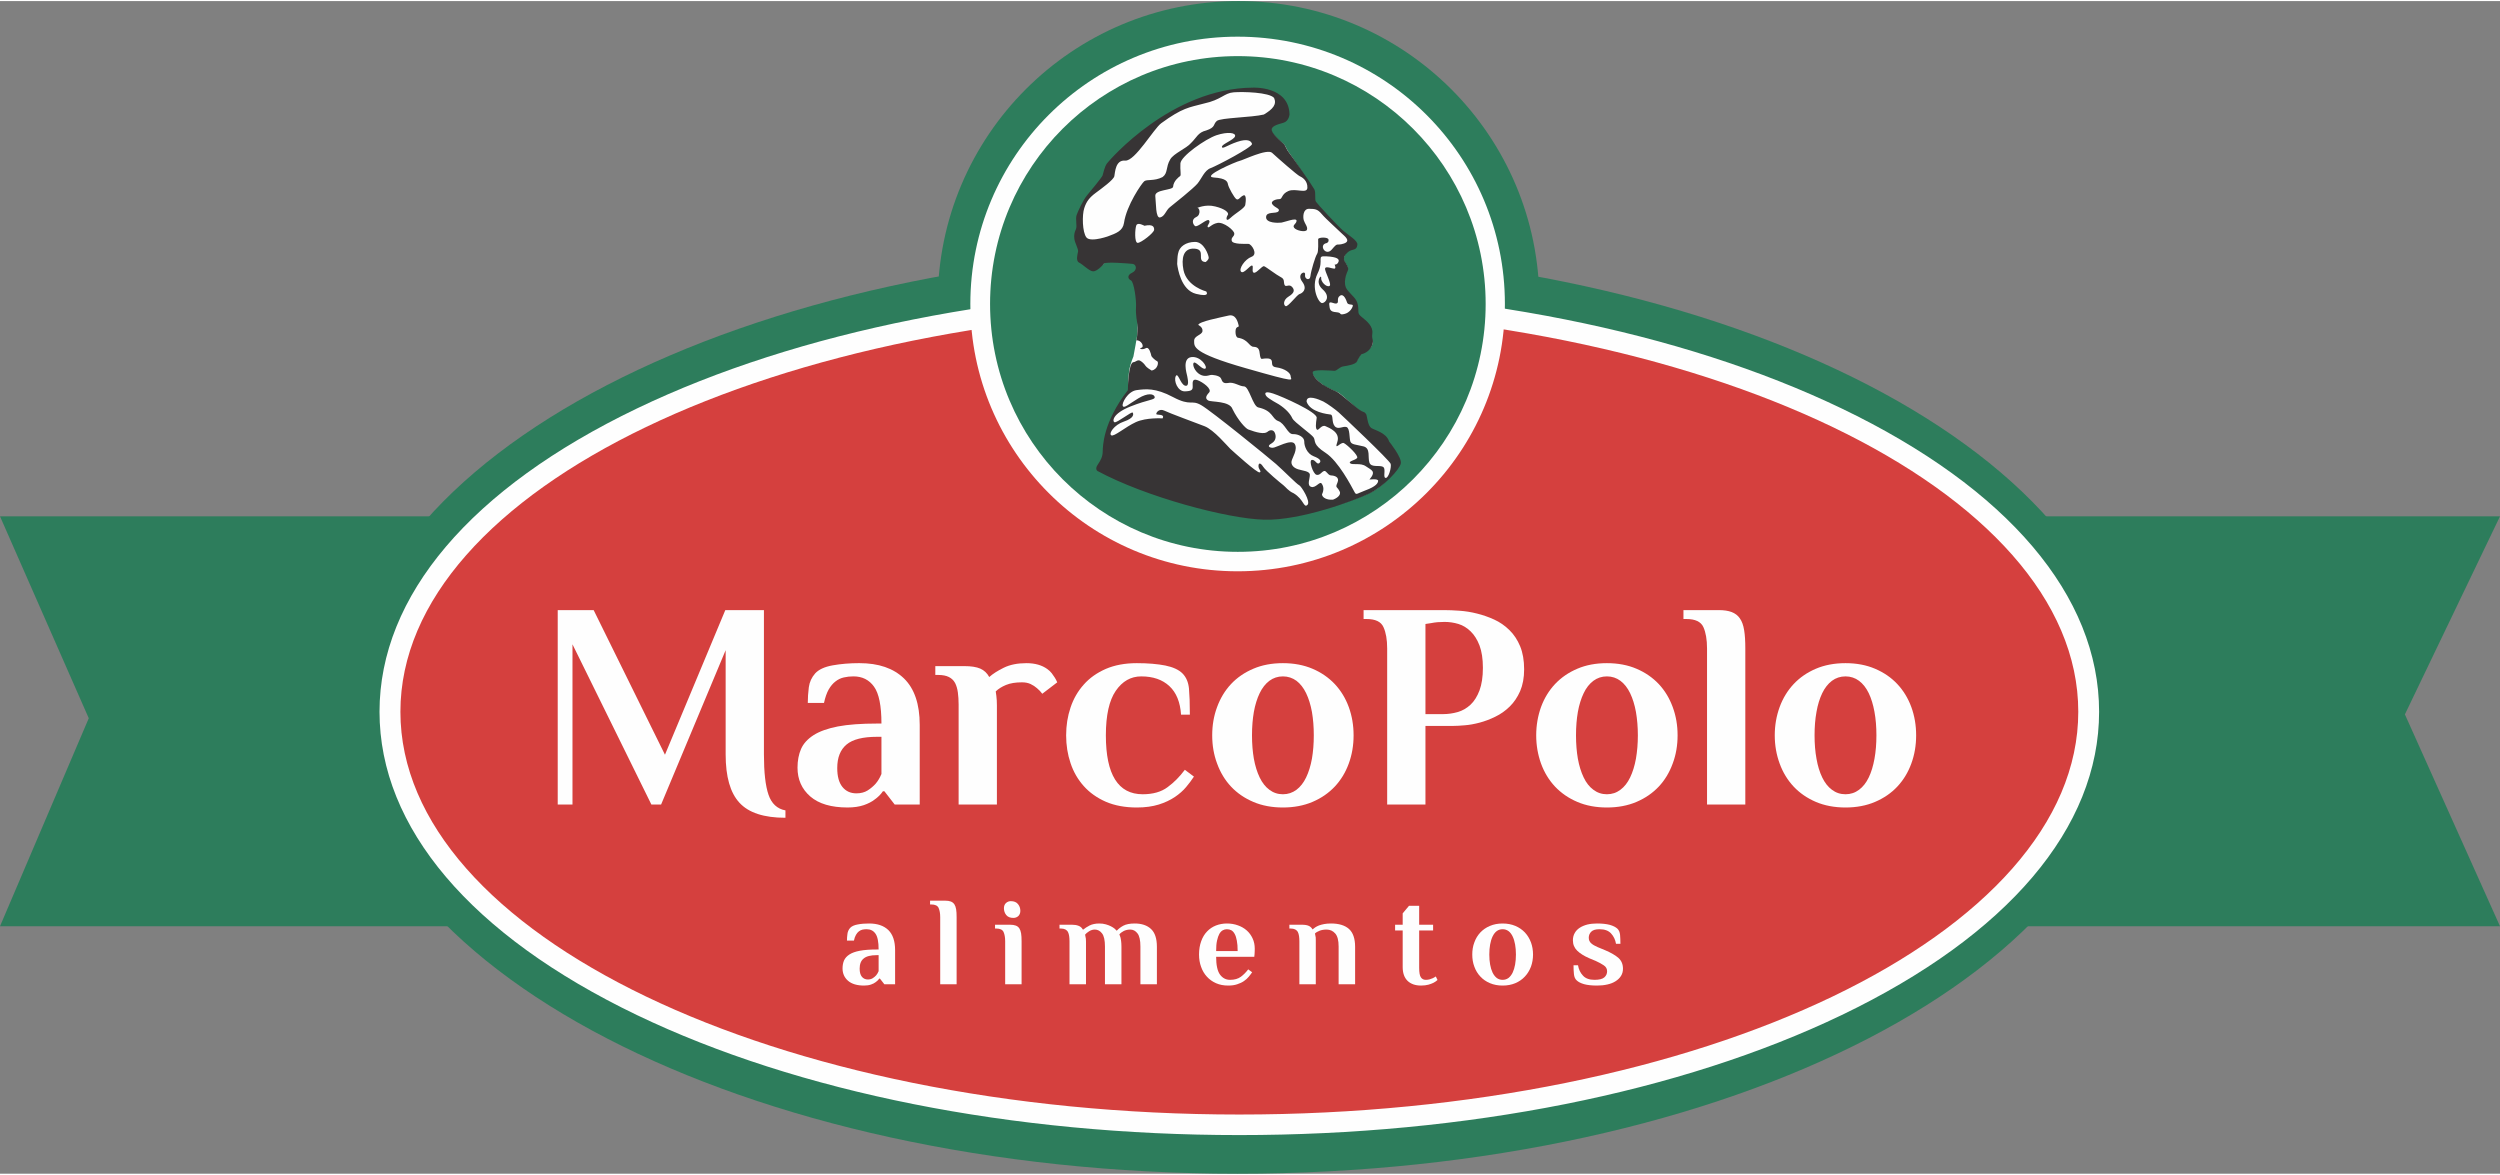
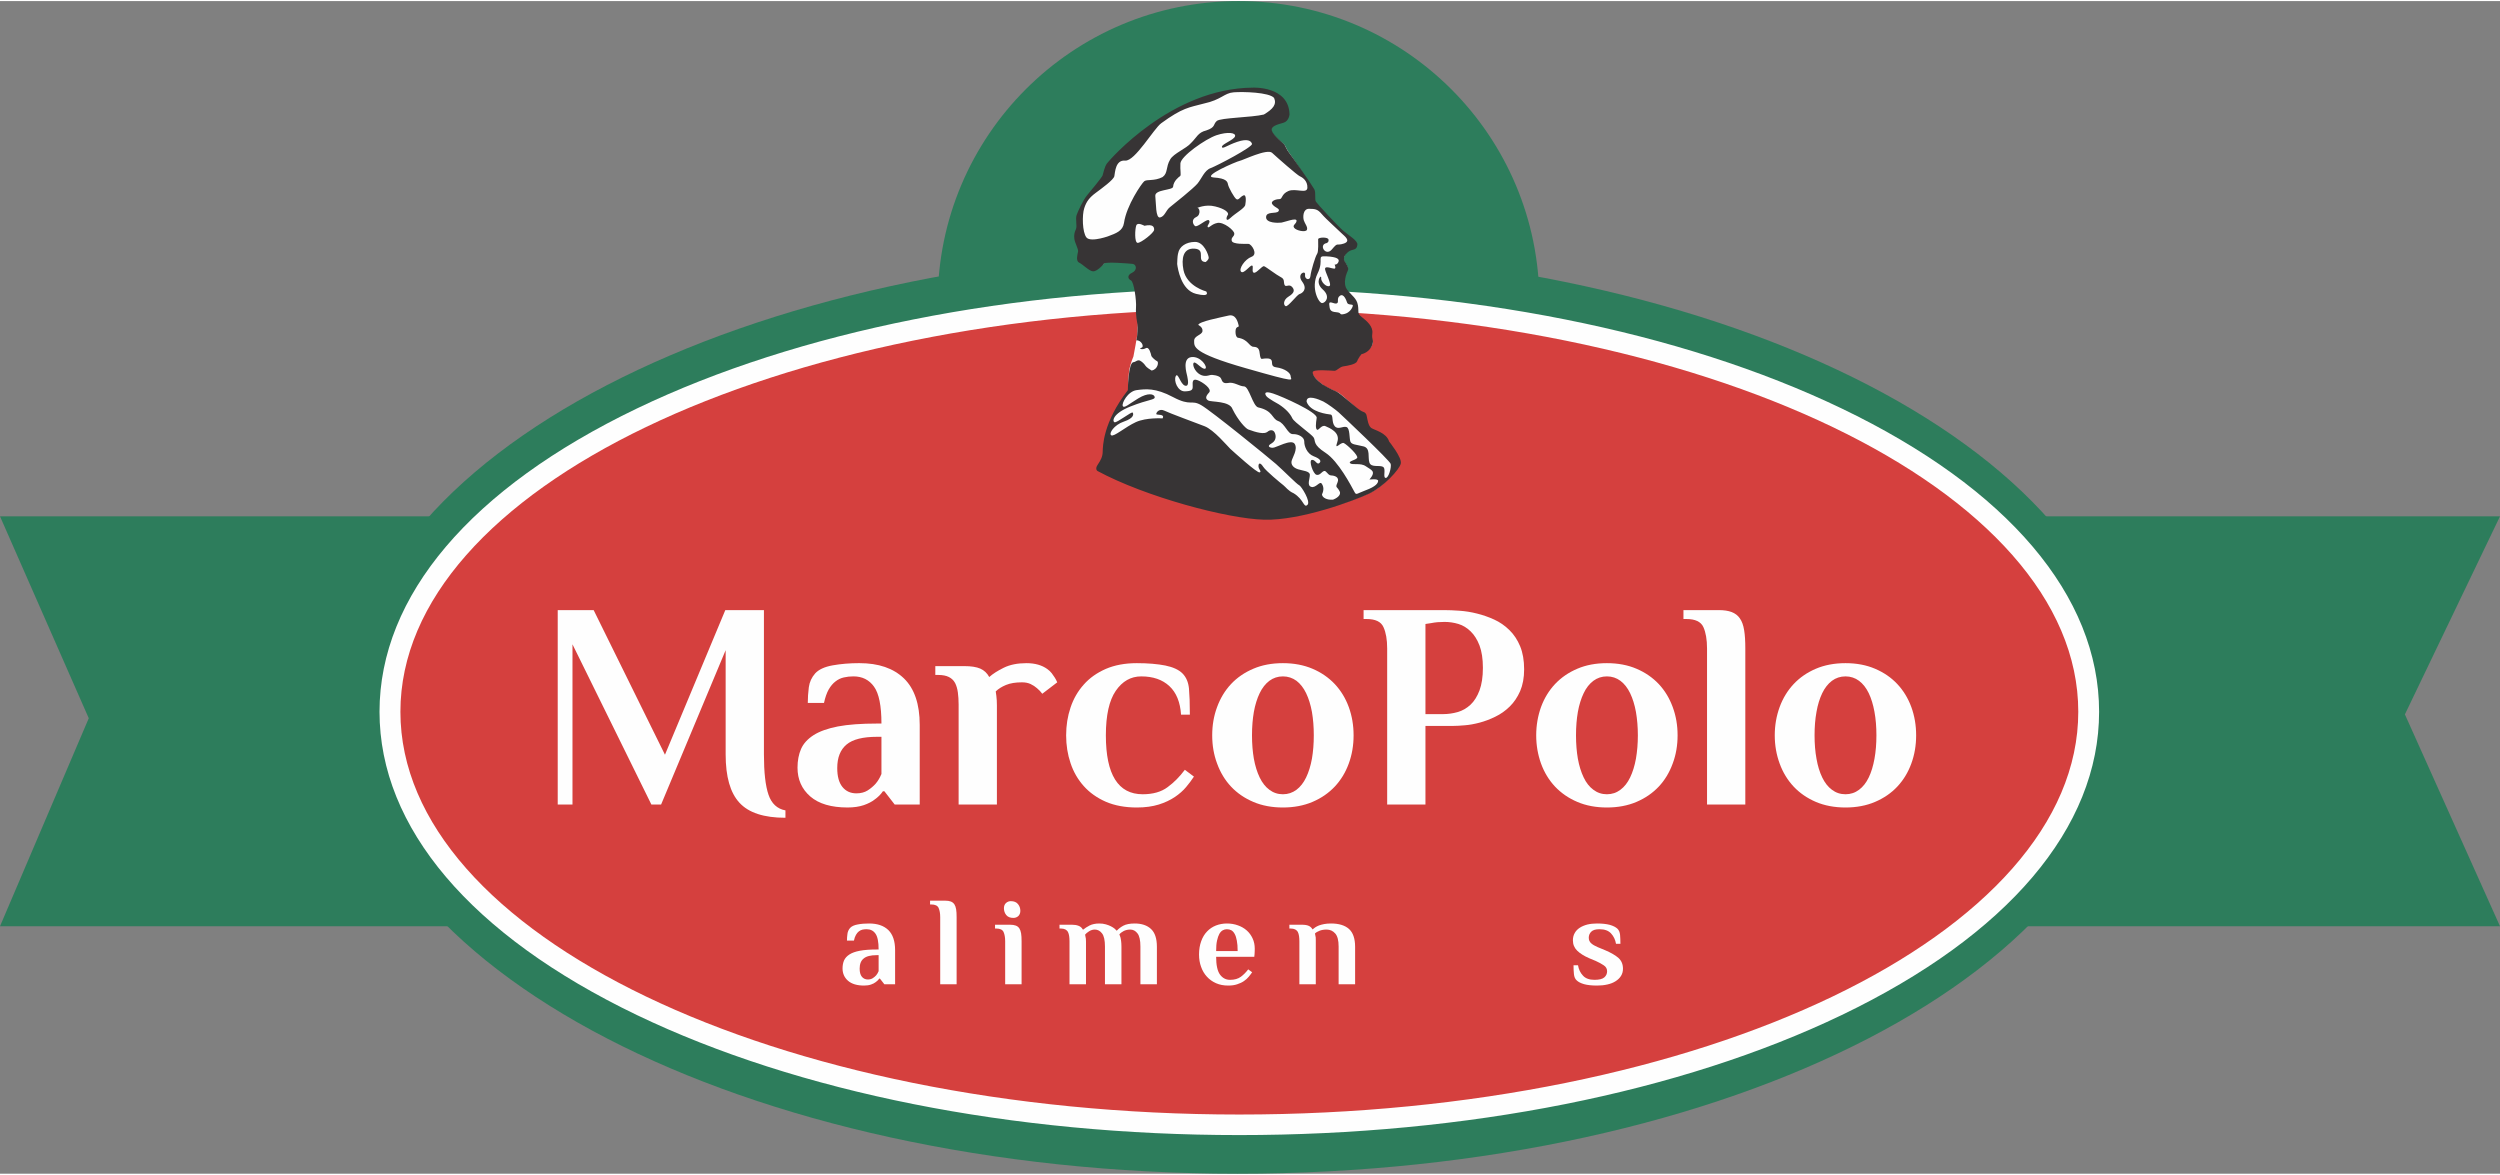
<svg xmlns="http://www.w3.org/2000/svg" xml:space="preserve" width="349px" height="164px" version="1.0" style="shape-rendering:geometricPrecision; text-rendering:geometricPrecision; image-rendering:optimizeQuality; fill-rule:evenodd; clip-rule:evenodd" viewBox="0 0 362.5 170.03">
  <rect x="0" y="0" width="362.5" height="170.03" fill="#808080" stroke="none" />
  <defs>
    <style type="text/css">
   
    .fil0 {fill:#2D7D5C}
    .fil6 {fill:#373435}
    .fil5 {fill:#FEFEFE}
    .fil2 {fill:#2D7D5C;fill-rule:nonzero}
    .fil1 {fill:#2D7D5C;fill-rule:nonzero}
    .fil3 {fill:#D5403E;fill-rule:nonzero}
    .fil4 {fill:#FEFEFE;fill-rule:nonzero}
   
  </style>
  </defs>
  <g id="Capa_x0020_1">
    <path class="fil0" d="M135.97 43.63c0,24.08 19.53,43.62 43.62,43.62 24.09,0 43.62,-19.54 43.62,-43.62 0,-24.1 -19.53,-43.63 -43.62,-43.63 -24.09,0 -43.62,19.53 -43.62,43.63z" />
    <path class="fil1" d="M308.8 103.05c0,36.99 -57.91,66.98 -129.34,66.98 -71.43,0 -129.34,-29.99 -129.34,-66.98 0,-36.99 57.91,-66.98 129.34,-66.98 71.43,0 129.34,29.99 129.34,66.98z" />
    <polygon class="fil2" points="362.5,134.15 0,134.15 12.87,103.99 0,74.71 362.5,74.71 348.71,103.43 " />
    <path class="fil3" d="M179.7 162.94c-32.72,0 -63.5,-6.13 -86.67,-17.26 -23.53,-11.29 -36.48,-26.43 -36.48,-42.63 0,-16.2 12.95,-31.34 36.48,-42.63 23.17,-11.13 53.95,-17.26 86.67,-17.26 32.72,0 63.5,6.13 86.68,17.26 23.52,11.29 36.48,26.43 36.48,42.63 0,16.2 -12.96,31.34 -36.48,42.63 -23.18,11.13 -53.96,17.26 -86.68,17.26z" />
    <path class="fil4" d="M179.7 41.67c-32.94,0 -63.96,6.18 -87.34,17.4 -24.07,11.56 -37.33,27.18 -37.33,43.98 0,16.8 13.26,32.42 37.33,43.98 23.38,11.22 54.4,17.4 87.34,17.4 32.94,0 63.96,-6.18 87.34,-17.4 24.07,-11.56 37.33,-27.18 37.33,-43.98 0,-16.8 -13.26,-32.42 -37.33,-43.98 -23.38,-11.22 -54.4,-17.4 -87.34,-17.4zm0 2.98c67.18,0 121.65,26.15 121.65,58.4 0,32.25 -54.47,58.4 -121.65,58.4 -67.18,0 -121.64,-26.15 -121.64,-58.4 0,-32.25 54.46,-58.4 121.64,-58.4z" />
    <path class="fil4" d="M110.77 109.24c0,2.59 0.22,4.54 0.66,5.83 0.44,1.29 1.26,2.06 2.46,2.28l0 1.07c-3.11,0 -5.33,-0.72 -6.67,-2.18 -1.34,-1.45 -2,-3.78 -2,-7l0 -15.12 -9.36 22.38 -1.41 0 -11.44 -23.23 0 23.23 -2.14 0 0 -28.19 5.21 0 10.34 20.97 8.75 -20.97 5.6 0 0 20.93z" />
    <path class="fil4" d="M127.81 106.68l-0.64 0c-2.05,0 -3.53,0.37 -4.42,1.12 -0.9,0.75 -1.35,1.89 -1.35,3.41 0,1.21 0.25,2.12 0.75,2.74 0.5,0.62 1.18,0.93 2.03,0.93 0.65,0 1.2,-0.15 1.64,-0.43 0.45,-0.29 0.82,-0.61 1.13,-0.95 0.35,-0.4 0.63,-0.88 0.86,-1.43l0 -5.39zm-3.2 -10.68c2.79,0 4.94,0.74 6.47,2.22 1.52,1.48 2.28,3.73 2.28,6.75l0 11.53 -3.63 0 -1.49 -1.92 -0.22 0c-0.31,0.46 -0.71,0.85 -1.19,1.19 -0.4,0.32 -0.93,0.59 -1.58,0.82 -0.66,0.22 -1.44,0.34 -2.35,0.34 -2.37,0 -4.17,-0.53 -5.41,-1.6 -1.23,-1.07 -1.85,-2.46 -1.85,-4.17 0,-1.02 0.17,-1.93 0.51,-2.71 0.34,-0.78 0.95,-1.45 1.82,-2.01 0.86,-0.55 2.04,-0.97 3.52,-1.26 1.48,-0.28 3.37,-0.42 5.68,-0.42l0.64 0c0,-2.57 -0.36,-4.35 -1.07,-5.34 -0.71,-1 -1.71,-1.5 -2.99,-1.5 -0.48,0 -0.95,0.05 -1.38,0.15 -0.45,0.1 -0.85,0.29 -1.22,0.58 -0.37,0.28 -0.7,0.67 -0.99,1.17 -0.28,0.5 -0.51,1.15 -0.68,1.95l-2.35 0c0,-0.74 0.05,-1.5 0.15,-2.27 0.1,-0.76 0.41,-1.43 0.92,-2.01 0.51,-0.56 1.36,-0.96 2.54,-1.17 1.18,-0.21 2.47,-0.32 3.87,-0.32z" />
    <path class="fil4" d="M148.82 96c1.25,0 2.26,0.29 3.03,0.85 0.26,0.18 0.47,0.38 0.65,0.61 0.17,0.22 0.31,0.43 0.44,0.63 0.13,0.21 0.25,0.43 0.36,0.69l-2.17 1.66c-0.2,-0.28 -0.46,-0.55 -0.77,-0.81 -0.26,-0.23 -0.56,-0.43 -0.92,-0.6 -0.36,-0.17 -0.78,-0.25 -1.26,-0.25 -0.91,0 -1.68,0.12 -2.31,0.38 -0.62,0.26 -1.12,0.57 -1.49,0.94 0.03,0.2 0.06,0.41 0.09,0.64 0.02,0.2 0.04,0.42 0.06,0.66 0.01,0.25 0.02,0.49 0.02,0.75l0 14.35 -5.55 0 0 -14.52c0,-0.63 -0.04,-1.2 -0.11,-1.73 -0.07,-0.52 -0.2,-0.98 -0.4,-1.37 -0.21,-0.38 -0.5,-0.67 -0.9,-0.87 -0.4,-0.2 -0.91,-0.3 -1.54,-0.3l-0.43 0 0 -1.28 4.23 0c0.97,0 1.73,0.12 2.29,0.36 0.55,0.24 0.99,0.65 1.3,1.22 0.51,-0.46 1.22,-0.91 2.11,-1.35 0.9,-0.44 1.99,-0.66 3.27,-0.66z" />
    <path class="fil4" d="M165.48 97.92c-1.51,0 -2.74,0.7 -3.7,2.1 -0.95,1.39 -1.43,3.54 -1.43,6.45 0,5.69 1.78,8.54 5.34,8.54 1.48,0 2.69,-0.34 3.61,-1.03 0.93,-0.68 1.76,-1.52 2.5,-2.52l1.32 0.99c-0.31,0.48 -0.69,0.98 -1.13,1.51 -0.44,0.53 -0.99,1.01 -1.64,1.45 -0.66,0.44 -1.43,0.81 -2.33,1.09 -0.9,0.28 -1.96,0.43 -3.18,0.43 -1.71,0 -3.21,-0.28 -4.49,-0.83 -1.28,-0.56 -2.35,-1.32 -3.2,-2.27 -0.85,-0.95 -1.5,-2.06 -1.92,-3.33 -0.43,-1.27 -0.64,-2.61 -0.64,-4.03 0,-1.43 0.21,-2.77 0.64,-4.04 0.42,-1.27 1.07,-2.38 1.92,-3.33 0.85,-0.96 1.92,-1.71 3.2,-2.27 1.28,-0.55 2.78,-0.83 4.49,-0.83 1.62,0 3,0.12 4.12,0.34 1.12,0.23 1.96,0.61 2.5,1.15 0.54,0.55 0.85,1.27 0.94,2.19 0.08,0.9 0.13,2.17 0.13,3.79l-1.28 0c-0.12,-1.82 -0.68,-3.2 -1.69,-4.14 -1.01,-0.94 -2.37,-1.41 -4.08,-1.41z" />
    <path class="fil4" d="M190.5 106.47c0,-1.23 -0.09,-2.36 -0.27,-3.4 -0.19,-1.04 -0.47,-1.94 -0.84,-2.71 -0.37,-0.77 -0.84,-1.37 -1.4,-1.8 -0.58,-0.42 -1.23,-0.64 -1.97,-0.64 -0.74,0 -1.39,0.22 -1.96,0.64 -0.57,0.43 -1.04,1.03 -1.41,1.8 -0.37,0.77 -0.65,1.67 -0.84,2.71 -0.18,1.04 -0.27,2.17 -0.27,3.4 0,1.22 0.09,2.35 0.27,3.39 0.19,1.04 0.47,1.94 0.84,2.71 0.37,0.77 0.84,1.37 1.41,1.79 0.57,0.43 1.22,0.65 1.96,0.65 0.74,0 1.39,-0.22 1.97,-0.65 0.56,-0.42 1.03,-1.02 1.4,-1.79 0.37,-0.77 0.65,-1.67 0.84,-2.71 0.18,-1.04 0.27,-2.17 0.27,-3.39zm-14.73 0c0,-1.46 0.23,-2.82 0.71,-4.11 0.47,-1.28 1.14,-2.39 2.02,-3.33 0.88,-0.94 1.96,-1.68 3.23,-2.22 1.26,-0.54 2.69,-0.81 4.29,-0.81 1.59,0 3.02,0.27 4.29,0.81 1.27,0.54 2.34,1.28 3.23,2.22 0.88,0.94 1.56,2.05 2.03,3.33 0.47,1.29 0.7,2.65 0.7,4.11 0,1.45 -0.23,2.81 -0.7,4.09 -0.47,1.29 -1.15,2.4 -2.03,3.34 -0.89,0.94 -1.96,1.68 -3.23,2.22 -1.27,0.54 -2.7,0.81 -4.29,0.81 -1.6,0 -3.03,-0.27 -4.29,-0.81 -1.27,-0.54 -2.35,-1.28 -3.23,-2.22 -0.88,-0.94 -1.55,-2.05 -2.02,-3.34 -0.48,-1.28 -0.71,-2.64 -0.71,-4.09z" />
    <path class="fil4" d="M209.47 90.02c-0.34,0 -0.69,0.02 -1.03,0.04 -0.34,0.03 -0.64,0.08 -0.9,0.13 -0.31,0.06 -0.59,0.1 -0.85,0.13l0 13.07 2.56 0c0.71,0 1.42,-0.1 2.12,-0.3 0.7,-0.2 1.31,-0.56 1.86,-1.07 0.54,-0.51 0.97,-1.2 1.3,-2.07 0.32,-0.87 0.49,-1.96 0.49,-3.27 0,-1.31 -0.17,-2.39 -0.49,-3.24 -0.33,-0.86 -0.76,-1.54 -1.29,-2.05 -0.52,-0.51 -1.11,-0.87 -1.76,-1.07 -0.66,-0.2 -1.33,-0.3 -2.01,-0.3zm0 -1.71c0.62,0 1.35,0.03 2.17,0.09 0.83,0.06 1.67,0.19 2.53,0.41 0.85,0.21 1.68,0.5 2.49,0.87 0.81,0.37 1.55,0.88 2.2,1.52 0.66,0.64 1.17,1.42 1.56,2.35 0.38,0.92 0.58,2.04 0.58,3.35 0,1.22 -0.2,2.27 -0.58,3.16 -0.39,0.88 -0.89,1.63 -1.52,2.24 -0.62,0.61 -1.32,1.1 -2.09,1.47 -0.77,0.38 -1.53,0.66 -2.28,0.86 -0.76,0.2 -1.47,0.33 -2.14,0.38 -0.67,0.06 -1.21,0.09 -1.64,0.09l-4.06 0 0 11.4 -5.55 0 0 -22.63c0,-1.29 -0.18,-2.32 -0.54,-3.1 -0.35,-0.78 -1.17,-1.17 -2.45,-1.17l-0.43 0 0 -1.29 11.75 0z" />
    <path class="fil4" d="M237.49 106.47c0,-1.23 -0.1,-2.36 -0.28,-3.4 -0.19,-1.04 -0.47,-1.94 -0.84,-2.71 -0.37,-0.77 -0.84,-1.37 -1.41,-1.8 -0.57,-0.42 -1.22,-0.64 -1.96,-0.64 -0.74,0 -1.39,0.22 -1.96,0.64 -0.57,0.43 -1.05,1.03 -1.41,1.8 -0.37,0.77 -0.65,1.67 -0.84,2.71 -0.18,1.04 -0.27,2.17 -0.27,3.4 0,1.22 0.09,2.35 0.27,3.39 0.19,1.04 0.47,1.94 0.84,2.71 0.36,0.77 0.84,1.37 1.41,1.79 0.57,0.43 1.22,0.65 1.96,0.65 0.74,0 1.39,-0.22 1.96,-0.65 0.57,-0.42 1.04,-1.02 1.41,-1.79 0.37,-0.77 0.65,-1.67 0.84,-2.71 0.18,-1.04 0.28,-2.17 0.28,-3.39zm-14.74 0c0,-1.46 0.24,-2.82 0.7,-4.11 0.47,-1.28 1.15,-2.39 2.03,-3.33 0.89,-0.94 1.96,-1.68 3.23,-2.22 1.26,-0.54 2.69,-0.81 4.29,-0.81 1.59,0 3.03,0.27 4.29,0.81 1.27,0.54 2.34,1.28 3.23,2.22 0.88,0.94 1.55,2.05 2.02,3.33 0.48,1.29 0.71,2.65 0.71,4.11 0,1.45 -0.23,2.81 -0.71,4.09 -0.47,1.29 -1.14,2.4 -2.02,3.34 -0.89,0.94 -1.96,1.68 -3.23,2.22 -1.26,0.54 -2.7,0.81 -4.29,0.81 -1.6,0 -3.03,-0.27 -4.29,-0.81 -1.27,-0.54 -2.34,-1.28 -3.23,-2.22 -0.88,-0.94 -1.56,-2.05 -2.03,-3.34 -0.46,-1.28 -0.7,-2.64 -0.7,-4.09z" />
    <path class="fil4" d="M247.52 93.87c0,-1.29 -0.18,-2.32 -0.53,-3.1 -0.36,-0.78 -1.18,-1.17 -2.46,-1.17l-0.43 0 0 -1.29 5.13 0c0.74,0 1.35,0.09 1.86,0.28 0.49,0.19 0.9,0.49 1.19,0.92 0.3,0.42 0.51,1 0.62,1.71 0.12,0.71 0.17,1.59 0.17,2.65l0 22.63 -5.55 0 0 -22.63z" />
    <path class="fil4" d="M272.08 106.47c0,-1.23 -0.09,-2.36 -0.28,-3.4 -0.19,-1.04 -0.46,-1.94 -0.83,-2.71 -0.37,-0.77 -0.84,-1.37 -1.41,-1.8 -0.57,-0.42 -1.23,-0.64 -1.96,-0.64 -0.75,0 -1.4,0.22 -1.97,0.64 -0.57,0.43 -1.04,1.03 -1.41,1.8 -0.37,0.77 -0.65,1.67 -0.83,2.71 -0.19,1.04 -0.28,2.17 -0.28,3.4 0,1.22 0.09,2.35 0.28,3.39 0.18,1.04 0.46,1.94 0.83,2.71 0.37,0.77 0.84,1.37 1.41,1.79 0.57,0.43 1.22,0.65 1.97,0.65 0.73,0 1.39,-0.22 1.96,-0.65 0.57,-0.42 1.04,-1.02 1.41,-1.79 0.37,-0.77 0.64,-1.67 0.83,-2.71 0.19,-1.04 0.28,-2.17 0.28,-3.39zm-14.74 0c0,-1.46 0.24,-2.82 0.71,-4.11 0.47,-1.28 1.15,-2.39 2.03,-3.33 0.88,-0.94 1.96,-1.68 3.22,-2.22 1.27,-0.54 2.7,-0.81 4.3,-0.81 1.59,0 3.02,0.27 4.28,0.81 1.27,0.54 2.35,1.28 3.23,2.22 0.88,0.94 1.56,2.05 2.03,3.33 0.47,1.29 0.7,2.65 0.7,4.11 0,1.45 -0.23,2.81 -0.7,4.09 -0.47,1.29 -1.15,2.4 -2.03,3.34 -0.88,0.94 -1.96,1.68 -3.23,2.22 -1.26,0.54 -2.69,0.81 -4.28,0.81 -1.6,0 -3.03,-0.27 -4.3,-0.81 -1.26,-0.54 -2.34,-1.28 -3.22,-2.22 -0.88,-0.94 -1.56,-2.05 -2.03,-3.34 -0.47,-1.28 -0.71,-2.64 -0.71,-4.09z" />
-     <path class="fil5" d="M140.7 43.92c0,21.4 17.36,38.76 38.75,38.76 21.41,0 38.76,-17.36 38.76,-38.76 0,-21.41 -17.35,-38.76 -38.76,-38.76 -21.39,0 -38.75,17.35 -38.75,38.76z" />
-     <path class="fil0" d="M143.56 43.92c0,19.85 16.09,35.94 35.92,35.94 19.85,0 35.94,-16.09 35.94,-35.94 0,-19.85 -16.09,-35.94 -35.94,-35.94 -19.83,0 -35.92,16.09 -35.92,35.94z" />
    <path class="fil5" d="M201.26 64.02c-0.41,-1.32 -2.1,-1.53 -2.54,-1.84 -0.42,-0.3 -0.56,-1.44 -0.64,-1.89 -0.09,-0.44 0.05,-0.42 -0.52,-0.63 -0.58,-0.21 -3.03,-2.73 -3.61,-2.94 -0.59,-0.2 -1.98,-0.94 -1.98,-0.94 -0.9,-0.66 -1.85,-1.64 -1.84,-2.13 0.01,-0.49 3.12,-0.31 3.5,-0.31 0.4,0.02 0.8,-0.54 1.39,-0.63 0.58,-0.08 1.56,-0.14 1.72,-0.57 0.16,-0.44 0.71,-1.15 0.71,-1.15 1.07,-0.26 1.49,-0.91 1.6,-1.44 0.11,-0.54 -0.5,-0.1 -0.37,-1.08 0.12,-0.97 -0.53,-1.9 -1.3,-2.5 -0.76,-0.61 -0.5,-0.77 -0.67,-1.8 -0.17,-1.03 -0.78,-1.33 -1.48,-2.28 -0.7,-0.94 -0.03,-2.59 0.12,-2.92 0.16,-0.34 -0.09,-0.69 -0.42,-1.24 -0.32,-0.54 0.37,-1.62 0.91,-1.75 0.55,-0.14 0.65,-0.14 0.71,-0.73 0.06,-0.59 -1.17,-1.25 -1.94,-1.9 -0.76,-0.66 -3.67,-3.82 -3.9,-4.17 -0.24,-0.34 -0.09,-1.38 -0.38,-1.92 -0.27,-0.55 -2.96,-4.7 -3.29,-5.1 -0.33,-0.39 -0.59,-0.99 -0.73,-1.24 -0.14,-0.25 -1.76,-1.39 -1.99,-2.08 -0.22,-0.69 1.01,-1.2 1.8,-1.42 0.79,-0.23 0.55,-0.83 0.55,-0.83 -0.09,-4.15 -4.77,-3.91 -4.77,-3.91 -11.79,0.1 -20.7,10.41 -21.05,10.89 -0.35,0.48 -0.53,1.46 -0.63,1.74 -0.1,0.29 -1.61,2.11 -2.21,2.83 -0.61,0.72 -1.33,2.31 -1.54,2.89 -0.21,0.58 0.11,1.61 -0.1,2.05 -0.2,0.43 -0.31,0.83 -0.23,1.4 0.08,0.6 0.6,1.49 0.54,1.83 -0.06,0.34 -0.38,1.36 0.15,1.61 0.53,0.26 1.29,0.98 1.83,0.99 0.53,0.02 1.4,-0.78 1.6,-1.07 0.21,-0.28 3.88,0.02 4.41,0.08 0.53,0.06 0.62,1.09 -0.17,1.47 -0.79,0.37 -0.61,0.91 -0.17,1.11 0.43,0.22 0.91,2.93 0.84,3.94 -0.07,1.03 -0.28,3.26 -0.24,3.56 0.04,0.29 -0.58,3.52 -0.58,3.52 -0.76,1.85 -0.67,2.63 -0.75,3.59 0.02,0.47 0.28,1.3 0.28,1.3 -3.63,4.7 -3.61,8.17 -3.64,8.9 -0.01,0.73 -0.27,1.21 -0.72,1.89 -0.46,0.66 -0.03,0.92 -0.03,0.92 6.93,3.74 18.82,6.68 24.13,6.82 5.31,0.13 12.97,-2.68 15.05,-3.66 2.07,-0.97 4.07,-3.57 4.24,-4.44 0.17,-0.88 -1.65,-2.82 -1.65,-2.82z" />
    <path class="fil6" d="M201.43 63.87c-0.41,-1.32 -2.16,-1.66 -2.59,-1.97 -0.43,-0.3 -0.55,-1.18 -0.64,-1.62 -0.09,-0.44 -0.14,-0.6 -0.71,-0.8 -0.58,-0.21 -3.16,-2.67 -3.74,-2.88 -0.59,-0.21 -1.93,-0.98 -1.93,-0.98 -0.91,-0.66 -1.49,-1.31 -1.48,-1.8 0.01,-0.48 2.75,-0.22 3.14,-0.21 0.39,0.01 0.74,-0.57 1.34,-0.65 0.58,-0.08 1.81,-0.3 1.96,-0.73 0.17,-0.44 0.62,-1.02 0.62,-1.02 1.09,-0.26 1.54,-1.08 1.65,-1.62 0.12,-0.53 -0.18,-0.44 -0.06,-1.42 0.12,-0.97 -0.74,-1.73 -1.5,-2.33 -0.77,-0.61 -0.42,-0.7 -0.59,-1.73 -0.17,-1.03 -0.86,-1.34 -1.57,-2.28 -0.7,-0.95 -0.03,-2.45 0.12,-2.79 0.16,-0.34 -0.17,-0.83 -0.5,-1.38 -0.33,-0.55 0.47,-1.41 1.02,-1.54 0.54,-0.13 0.79,-0.22 0.85,-0.81 0.06,-0.58 -1.28,-1.35 -2.05,-2.01 -0.77,-0.65 -3.72,-3.85 -3.95,-4.2 -0.24,-0.34 0.03,-1.27 -0.25,-1.82 -0.28,-0.54 -3.3,-4.87 -3.63,-5.26 -0.33,-0.41 -0.52,-0.9 -0.66,-1.15 -0.14,-0.25 -1.63,-1.36 -1.85,-2.05 -0.23,-0.69 0.89,-0.95 1.68,-1.18 0.79,-0.23 0.87,-1.2 0.87,-1.2 -0.09,-4.16 -5.33,-3.89 -5.33,-3.89 -11.83,0.09 -20.79,10.52 -21.15,11 -0.35,0.48 -0.53,1.46 -0.63,1.74 -0.11,0.29 -1.62,2.12 -2.22,2.84 -0.6,0.71 -1.33,2.31 -1.54,2.89 -0.21,0.58 0.11,1.61 -0.1,2.05 -0.2,0.44 -0.31,0.83 -0.23,1.41 0.08,0.59 0.6,1.48 0.54,1.83 -0.06,0.34 -0.38,1.36 0.15,1.61 0.54,0.26 1.49,1.26 2.03,1.27 0.53,0.02 1.39,-0.84 1.59,-1.13 0.2,-0.29 3.62,-0.01 4.15,0.05 0.54,0.07 0.71,0.9 -0.08,1.28 -0.79,0.36 -0.61,0.91 -0.17,1.11 0.43,0.21 0.81,2.91 0.73,3.93 -0.07,1.03 0.17,2.19 0.21,2.48 0.04,0.3 0.02,1.6 -0.16,2.29 0.69,-0.09 1.22,0.93 0.73,1.07 -0.49,0.13 0.15,0.35 0.64,0.06 0.5,-0.28 0.76,0.9 0.8,1.1 0.05,0.2 0.62,0.7 0.86,0.8 0.24,0.11 0.08,1.2 -0.82,1.34 -0.79,-0.49 -0.81,-0.59 -1,-0.85 -0.19,-0.24 -0.58,-0.62 -0.88,-0.63 -0.29,0 -0.48,0.26 -0.74,0.27 -0.78,0.03 -0.82,4.06 -0.82,4.06 -3.64,4.71 -3.62,8.18 -3.65,8.91 -0.01,0.73 -0.27,1.22 -0.72,1.89 -0.46,0.67 -0.03,0.92 -0.03,0.92 6.95,3.75 18.84,6.93 24.17,7.06 5.33,0.14 13.12,-2.8 15.2,-3.77 2.08,-0.98 4.44,-3.51 4.61,-4.39 0.17,-0.87 -1.69,-3.17 -1.69,-3.17zm-9.71 -20.08c0.5,-0.04 1.25,-0.95 0.05,-2 -1.19,-1.06 -0.14,-2.26 -0.2,-1.67 -0.07,0.58 0.75,1.39 1.19,1.2 0.45,-0.18 -0.73,-2.17 -0.62,-2.56 0.1,-0.38 0.97,0.03 1.32,0.04 0.34,0 0.06,-0.59 0.06,-0.59 0,0 0.35,0.06 0.55,-0.37 0.2,-0.44 -0.18,-0.74 -1.74,-0.83 -1.56,-0.09 -0.26,0.43 -1.29,2.51 -1.02,2.08 0.19,4.31 0.68,4.27zm3.62 -0.05c-0.14,-0.4 -0.5,-1.39 -1.05,-1.01 -0.55,0.38 -0.07,0.97 -0.47,1.11 -0.37,0.14 -1.16,-0.52 -1.08,0.17 0.08,0.68 0.08,1.03 1,1.1 0.93,0.07 0.33,0.45 1.16,0.27 0.84,-0.17 1.26,-0.99 1.26,-1.24 0.01,-0.24 -0.68,-0.02 -0.82,-0.4zm-10.88 -21.73c0.71,0.66 3.62,3.22 4.03,3.4 0.4,0.17 1.11,0.67 1.08,1.64 -0.02,0.97 -1.69,0.04 -2.75,0.49 -1.06,0.46 -0.84,1.19 -1.32,1.18 -0.49,-0.01 -1.38,0.29 -0.98,0.78 0.38,0.49 1.18,0.6 0.85,0.99 -0.33,0.4 -1.77,-0.05 -1.79,0.84 -0.02,0.89 1.76,0.85 2.24,0.79 0.48,-0.08 2.19,-0.76 2.18,-0.27 -0.01,0.48 -0.66,0.62 -0.34,1.03 0.3,0.41 1.67,0.69 1.84,0.29 0.17,-0.4 -0.3,-0.89 -0.45,-1.38 -0.15,-0.48 -0.12,-1.69 0.77,-1.67 0.89,0.02 1.21,0.03 1.84,0.77 0.62,0.74 2.59,2.48 2.9,2.81 0.32,0.33 1.43,1.08 0.29,1.46 -1.13,0.37 -0.8,-0.26 -1.72,0.84 -0.91,1.11 -1.99,-0.69 -0.77,-0.91 0,0 0.36,-0.12 0.27,-0.52 -0.08,-0.39 -1.5,-0.33 -1.5,-0.04 -0.02,0.3 0.09,1.81 -0.16,2.14 -0.25,0.35 -0.89,2.48 -0.96,3.21 -0.07,0.74 -0.89,0.46 -0.78,-0.21 0.12,-0.69 -1.27,-0.13 -0.41,1.02 0.85,1.14 -0.05,1.7 -0.39,1.79 -0.35,0.09 -1.66,1.87 -2,1.76 -0.34,-0.11 -0.42,-0.89 0.42,-1.4 0.85,-0.52 0.91,-0.96 0.48,-1.41 -0.43,-0.45 -0.89,0.12 -1.07,-0.27 -0.18,-0.4 0.08,-0.83 -0.56,-1.14 -0.62,-0.31 -2.11,-1.47 -2.4,-1.57 -0.29,-0.11 -1.1,1.04 -1.49,0.94 -0.39,-0.11 0.02,-0.98 -0.27,-1.04 -0.29,-0.06 -1.21,1.29 -1.59,0.89 -0.37,-0.39 0.54,-1.8 1.52,-2.16 0.99,-0.36 0,-1.86 -0.44,-1.87 -0.43,-0.01 -2.3,0.09 -2.43,-0.45 -0.13,-0.54 0.4,-0.58 0.37,-1.06 -0.04,-0.49 -1.57,-1.71 -2.45,-1.53 -0.89,0.17 -1.2,0.8 -1.39,0.6 -0.19,-0.2 0.46,-0.68 0.17,-0.98 -0.28,-0.3 -1.69,1.09 -2.02,0.83 -0.34,-0.25 -0.56,-0.99 0.18,-1.31 0.74,-0.33 0.47,-1.51 0.07,-1.28 0,0 1.23,-0.62 2.67,-0.25 1.45,0.35 2.07,0.93 1.82,1.25 -0.24,0.31 -0.34,1.12 0.4,0.41 0.74,-0.7 2.05,-1.39 2.14,-1.88 0.09,-0.48 0.2,-1.6 -0.29,-1.37 -0.48,0.22 -0.66,0.71 -0.98,0.54 -0.32,-0.18 -1.16,-1.73 -1.23,-2.13 -0.08,-0.41 -0.22,-0.9 -2.08,-1.02 -1.84,-0.13 3.36,-2.34 3.77,-2.41 0.41,-0.06 4,-1.83 4.71,-1.16zm-13.3 1.52c0.07,-1.03 3.61,-3.53 5.23,-4.08 1.63,-0.54 2.85,-0.37 2.69,0.16 -0.17,0.54 -1.94,1.13 -1.9,1.53 0.04,0.39 0.74,-0.23 2.22,-0.73 1.48,-0.5 2.01,-0.15 2.14,0.29 0.14,0.45 -5.12,3.2 -6,3.52 -0.89,0.32 -1.31,1.53 -1.91,2.25 -0.61,0.72 -3.4,2.94 -4,3.42 -0.6,0.48 -0.71,1.3 -1.4,1.48 -0.69,0.18 -0.59,-2.12 -0.71,-3.09 -0.12,-0.99 2.53,-0.82 2.58,-1.36 0.06,-0.83 0.81,-1.4 1.01,-1.54 0.2,-0.14 -0.02,-0.83 0.05,-1.85zm-0.47 14.59c0.08,0.64 0.55,3.79 2.73,4.33 2.19,0.55 1.48,-0.35 1.48,-0.35 0,0 -2.82,-0.71 -3.3,-3.12 -0.32,-1.64 -0.06,-3.22 1.64,-3.08 1.71,0.13 0.15,1.86 1.57,1.94 0,0 0.5,-0.33 0.45,-0.67 -0.03,-0.34 -0.67,-2.27 -1.99,-2.25 -1.32,0.01 -2.27,0.68 -2.44,1.65 0,0 -0.08,0.27 -0.11,0.84l-0.03 0.71zm3.67 9.73c0.07,-0.58 -0.61,-0.89 -0.61,-0.89 0.06,-0.49 3.25,-1.09 4.39,-1.36 1.13,-0.27 1.38,1.11 1.47,1.45 0.09,0.34 -0.43,-0.01 -0.46,0.82 -0.02,0.84 0.32,0.94 0.32,0.94 1.56,0.23 1.63,1.31 2.31,1.32 0.69,0.03 0.83,0.37 0.9,1.11 0.09,0.73 0.29,0.64 0.29,0.64 2.45,-0.38 0.75,1.05 2.06,1.22 1.32,0.18 2.13,0.84 2.12,1.33 -0.01,0.49 1.34,1.06 -6.52,-1.2 -7.86,-2.24 -7.45,-3.16 -7.48,-3.94 -0.03,-0.79 1.15,-0.85 1.21,-1.44zm-8.45 -21.72c0.4,-0.33 1.42,0.02 2.66,-0.61 0.81,-0.59 0.44,-1.43 1.11,-2.56 0.5,-0.88 2.33,-1.57 3.02,-2.38 0.84,-0.81 1,-1.53 2.2,-1.82 1.4,-0.46 0.98,-0.9 1.54,-1.38 0.55,-0.47 5.07,-0.5 6.82,-0.93 1.32,-0.79 1.9,-1.47 1.48,-2.41 -0.71,-0.82 -4.51,-0.92 -5.87,-0.81 -1.38,0.11 -1.76,1.08 -4.32,1.63 -2.14,0.57 -3.07,0.59 -6.17,2.85 -1.09,0.79 -3.82,5.55 -5.23,5.42 -1.42,-0.13 -1.46,1.72 -1.57,2.26 -0.11,0.53 -1.81,1.76 -2.7,2.42 -0.9,0.67 -1.35,1.24 -1.66,2.21 -0.33,0.97 -0.29,3.51 0.32,4.26 0.67,0.8 3.66,-0.37 3.09,-0.16 1.24,-0.46 2.17,-0.79 2.35,-1.95 0.36,-2.54 2.54,-5.7 2.93,-6.04zm-1.14 6.38c0.21,-0.49 1.17,0.07 1.17,0.07 1.23,-0.26 1.42,0.14 1.41,0.58 -0.01,0.44 -1.9,1.91 -2.39,1.9 -0.49,-0.02 -0.39,-2.07 -0.19,-2.55zm24.8 40.55c0.55,-0.47 -0.91,-2.76 -1.19,-2.86 -0.3,-0.11 -2.21,-2.06 -3.35,-3.07 -1.15,-1 -9.35,-7.67 -10.84,-8.53 -1.49,-0.87 -1.47,0.21 -4.08,-1.17 -2.6,-1.39 -4.02,-1.18 -5.3,-1.02 -1.27,0.17 -2.19,1.9 -2.01,2.3 0.19,0.4 0.88,-0.28 2.28,-1.12 1.39,-0.84 2.26,-0.63 2.35,-0.19 0.08,0.45 -0.84,0.32 -3.51,1.38 -2.66,1.06 -2.64,2.18 -2.31,2.29 0.35,0.11 2.49,-1.6 2.63,-1.4 0.14,0.2 0.23,0.79 -1.25,1.29 -1.48,0.5 -2.25,1.75 -1.86,2 0.39,0.26 2.04,-1.21 3.57,-1.91 1.53,-0.7 3.87,-0.54 3.87,-0.54 0.41,-0.72 -0.92,-0.41 -0.91,-0.65 0.01,-0.25 0.46,-0.82 1.18,-0.47 0.73,0.36 4.46,1.73 5.81,2.25 1.36,0.52 3.31,2.87 3.74,3.28 0.43,0.39 3.91,3.56 4.26,3.42 0.35,-0.13 -0.19,-0.44 -0.17,-0.93 0.01,-0.49 0.3,-0.48 0.68,0.11 0.38,0.6 2.58,2.41 2.92,2.67 0.33,0.25 0.73,0.85 1.49,1.17 1.51,0.91 1.45,2.18 2,1.7zm4.72 -1.88c-0.41,-0.89 -0.72,-0.52 -0.36,-1.35 0.36,-0.82 -0.43,-1.03 -0.92,-1.05 -0.48,-0.01 -0.67,-0.73 -1.02,-0.64 -0.34,0.09 -0.6,0.67 -1.09,0.55 -0.49,-0.1 -1.17,-2.08 -0.68,-2.16 0.49,-0.08 0.72,0.75 1.07,0.47 0.35,-0.29 0.16,-0.63 -0.81,-1 -0.97,-0.37 -1.38,-1.5 -1.36,-2.14 0.01,-0.63 -0.85,-1.1 -1.64,-1.07 -0.78,0.03 -1.14,-1.55 -2.15,-1.9 -0.94,-0.35 -0.71,-1.49 -2.88,-1.97 -0.79,-0.18 -1.33,-3.03 -2.06,-3.05 -0.74,-0.02 -1.47,-0.7 -2.36,-0.49 -0.89,0.14 -0.81,-0.47 -1.05,-0.76 -0.24,-0.31 -1.16,-0.48 -1.51,-0.39 -0.34,0.09 -1.03,0.32 -1.75,-0.28 -0.72,-0.61 -0.88,-1.59 -0.5,-1.54 0.39,0.07 1.15,1.07 1.55,0.88 0.39,-0.19 -0.64,-1.83 -2.01,-1.67 -1.38,0.17 -0.7,2.34 -0.61,2.77 0.08,0.45 0.35,1.57 -0.33,1.37 -0.68,-0.22 -1.02,-2.03 -1.34,-1.36 -0.31,0.68 0.29,2.21 1.32,2.19 1.02,-0.03 1.18,-0.22 1.14,-0.81 -0.03,-0.58 -0.02,-1.07 0.71,-0.81 0.72,0.26 2.17,1.28 1.66,1.8 -0.5,0.53 -0.55,0.89 -0.12,1.14 0.44,0.26 3.12,0.03 3.53,1.26 0.8,1.62 1.88,2.78 2.27,2.94 1.19,0.45 2.34,0.73 2.79,0.35 0.44,-0.38 0.89,-0.27 1.06,0.12 0.19,0.4 0.27,1.13 -0.47,1.56 -0.74,0.41 -0.26,0.63 0.18,0.63 0.44,0.02 2.72,-1.35 3.19,-0.55 0.47,0.79 -0.34,1.95 -0.46,2.48 -0.11,0.54 0.28,0.98 0.95,1.19 0.69,0.22 1.66,0.25 1.7,0.78 0.03,0.54 -0.48,1.56 0.2,1.77 0.67,0.21 1.23,-0.88 1.51,-0.48 0.29,0.4 0.36,0.92 0.05,1.57 0.03,0.47 0.72,0.84 1.6,0.76 0,0 1.17,-0.4 1,-1.11zm3.74 -0.25c1.49,-0.55 1.79,-1.03 1.8,-1.37 0,-0.35 -1.26,-0.18 -1.26,-0.18 1.05,-1.25 0.27,-1.36 -0.51,-1.92 -0.76,-0.55 -1.94,-0.15 -2.28,-0.44 -0.33,-0.31 0.74,-0.43 1,-0.77 0.26,-0.33 -1.41,-1.89 -1.9,-2.15 -0.48,-0.26 -1.45,1.24 -0.97,-0.17 0.47,-1.4 -1.13,-2.03 -1.71,-2.29 -0.57,-0.26 -0.99,0.66 -1.23,0.51 -0.24,-0.16 -0.18,-0.88 -0.05,-1.72 0.11,-0.82 -5.01,-3.1 -6.33,-3.53 -1.3,-0.42 -1.22,0.02 -0.98,0.37 0.24,0.35 1.82,1.2 1.82,1.2 1.03,0.67 1.66,1.37 1.96,2.03 0.28,0.59 2.83,2.31 3.11,2.81 0.28,0.5 -0.17,0.98 1.7,2.19 1.88,1.22 3.74,4.84 4.12,5.53 0.37,0.7 0.23,0.45 1.71,-0.1zm2.88 -1.79c-0.44,-0.06 0.13,-1.37 -0.4,-1.62 -0.53,-0.26 -1.66,0.15 -1.94,-0.59 -0.27,-0.74 0.2,-2.09 -0.86,-2.36 -1.08,-0.27 -1.71,-0.24 -1.9,-0.69 -0.18,-0.45 -0.04,-1.96 -0.58,-2.12 -0.53,-0.16 -1.23,0.46 -1.71,-0.14 -0.47,-0.59 -0.15,-1.61 -0.59,-1.67 -0.44,-0.06 -2.92,-0.32 -3.47,-1.85 -0.07,-1.15 1.83,-0.32 2.42,-0.04 0.62,0.32 1.85,1.23 2.23,1.58 0.38,0.34 7.41,6.97 7.54,7.47 0.13,0.49 -0.3,2.09 -0.74,2.03z" />
    <path class="fil4" d="M127.4 138.34l-0.27 0c-0.88,0 -1.52,0.16 -1.9,0.49 -0.39,0.31 -0.58,0.8 -0.58,1.46 0,0.52 0.1,0.91 0.32,1.18 0.21,0.26 0.51,0.4 0.87,0.4 0.28,0 0.52,-0.07 0.71,-0.19 0.19,-0.12 0.35,-0.26 0.49,-0.41 0.14,-0.17 0.26,-0.37 0.36,-0.61l0 -2.32zm-1.37 -4.59c1.2,0 2.12,0.32 2.78,0.95 0.65,0.64 0.98,1.61 0.98,2.91l0 4.95 -1.56 0 -0.64 -0.82 -0.09 0c-0.14,0.19 -0.31,0.36 -0.52,0.51 -0.17,0.14 -0.4,0.25 -0.68,0.35 -0.28,0.1 -0.62,0.15 -1.01,0.15 -1.01,0 -1.79,-0.23 -2.32,-0.69 -0.53,-0.46 -0.8,-1.06 -0.8,-1.79 0,-0.44 0.07,-0.83 0.22,-1.17 0.15,-0.33 0.41,-0.62 0.78,-0.86 0.37,-0.24 0.88,-0.42 1.52,-0.54 0.63,-0.12 1.45,-0.18 2.44,-0.18l0.27 0c0,-1.11 -0.15,-1.87 -0.46,-2.3 -0.3,-0.43 -0.73,-0.64 -1.28,-0.64 -0.21,0 -0.41,0.02 -0.6,0.06 -0.19,0.04 -0.36,0.13 -0.52,0.25 -0.16,0.12 -0.3,0.29 -0.42,0.5 -0.13,0.22 -0.23,0.5 -0.3,0.84l-1.01 0c0,-0.32 0.02,-0.65 0.07,-0.98 0.04,-0.32 0.17,-0.61 0.39,-0.86 0.22,-0.24 0.59,-0.41 1.09,-0.5 0.51,-0.1 1.07,-0.14 1.67,-0.14z" />
    <path class="fil4" d="M136.33 132.83c0,-0.55 -0.08,-0.99 -0.23,-1.33 -0.15,-0.34 -0.51,-0.51 -1.06,-0.51l-0.18 0 0 -0.55 2.2 0c0.32,0 0.59,0.04 0.8,0.12 0.22,0.08 0.39,0.22 0.52,0.4 0.12,0.18 0.21,0.43 0.26,0.73 0.05,0.31 0.07,0.69 0.07,1.14l0 9.73 -2.38 0 0 -9.73z" />
    <path class="fil4" d="M147.95 131.91c0,0.32 -0.1,0.57 -0.29,0.76 -0.2,0.18 -0.44,0.27 -0.72,0.27 -0.47,0 -0.81,-0.14 -1.04,-0.42 -0.22,-0.28 -0.33,-0.61 -0.33,-0.97 0,-0.32 0.09,-0.57 0.29,-0.76 0.2,-0.18 0.43,-0.28 0.71,-0.28 0.47,0 0.82,0.15 1.04,0.43 0.23,0.28 0.34,0.61 0.34,0.97zm-2.2 4.41c0,-0.55 -0.08,-0.99 -0.23,-1.33 -0.15,-0.34 -0.51,-0.51 -1.06,-0.51l-0.18 0 0 -0.55 2.2 0c0.32,0 0.59,0.04 0.8,0.12 0.22,0.08 0.39,0.21 0.52,0.4 0.12,0.18 0.21,0.43 0.26,0.73 0.05,0.31 0.07,0.69 0.07,1.14l0 6.24 -2.38 0 0 -6.24z" />
    <path class="fil4" d="M157.08 134.63c0.22,-0.19 0.52,-0.39 0.91,-0.59 0.38,-0.19 0.85,-0.29 1.4,-0.29 0.35,0 0.66,0.04 0.94,0.12 0.28,0.08 0.53,0.17 0.74,0.28 0.22,0.11 0.39,0.22 0.54,0.34 0.14,0.12 0.24,0.22 0.32,0.31 0.24,-0.27 0.56,-0.52 0.95,-0.73 0.39,-0.21 0.94,-0.32 1.65,-0.32 1.02,0 1.81,0.27 2.37,0.8 0.57,0.53 0.85,1.39 0.85,2.58l0 5.43 -2.39 0 0 -5.48c0,-0.89 -0.14,-1.53 -0.42,-1.89 -0.28,-0.37 -0.63,-0.56 -1.05,-0.56 -0.34,0 -0.65,0.07 -0.93,0.2 -0.27,0.14 -0.49,0.3 -0.65,0.5 0.05,0.11 0.1,0.25 0.15,0.41 0.04,0.13 0.07,0.32 0.1,0.54 0.03,0.23 0.05,0.5 0.05,0.82l0 5.46 -2.39 0 0 -5.48c0,-0.89 -0.14,-1.53 -0.42,-1.89 -0.28,-0.37 -0.63,-0.56 -1.05,-0.56 -0.28,0 -0.56,0.08 -0.83,0.25 -0.27,0.17 -0.46,0.33 -0.58,0.49 0.01,0.07 0.03,0.16 0.05,0.26 0.02,0.08 0.04,0.19 0.06,0.31 0.01,0.12 0.02,0.26 0.02,0.41l0 6.21 -2.39 0 0 -6.24c0,-0.27 -0.02,-0.51 -0.05,-0.74 -0.03,-0.23 -0.09,-0.43 -0.17,-0.59 -0.09,-0.17 -0.22,-0.29 -0.39,-0.38 -0.17,-0.08 -0.39,-0.13 -0.66,-0.13l-0.18 0 0 -0.55 1.81 0c0.37,0 0.69,0.05 0.96,0.16 0.27,0.1 0.47,0.28 0.61,0.54l0.07 0z" />
    <path class="fil4" d="M179.46 137.75c0,-0.61 -0.04,-1.12 -0.12,-1.52 -0.07,-0.41 -0.18,-0.73 -0.32,-0.98 -0.13,-0.24 -0.3,-0.42 -0.48,-0.52 -0.19,-0.1 -0.4,-0.15 -0.64,-0.15 -0.21,0 -0.41,0.05 -0.59,0.15 -0.19,0.1 -0.36,0.28 -0.5,0.52 -0.14,0.25 -0.25,0.57 -0.34,0.98 -0.09,0.4 -0.13,0.91 -0.13,1.52l3.12 0zm-1.1 4.17c0.64,0 1.16,-0.15 1.56,-0.44 0.39,-0.29 0.75,-0.65 1.07,-1.08l0.57 0.42c-0.14,0.21 -0.3,0.42 -0.49,0.65 -0.19,0.23 -0.42,0.44 -0.7,0.63 -0.27,0.19 -0.6,0.34 -0.97,0.46 -0.37,0.13 -0.81,0.19 -1.31,0.19 -0.65,0 -1.24,-0.11 -1.76,-0.34 -0.52,-0.23 -0.96,-0.54 -1.33,-0.95 -0.37,-0.4 -0.65,-0.88 -0.84,-1.42 -0.2,-0.54 -0.3,-1.14 -0.3,-1.79 0,-0.73 0.11,-1.38 0.32,-1.95 0.2,-0.56 0.49,-1.03 0.85,-1.4 0.36,-0.38 0.78,-0.66 1.28,-0.86 0.49,-0.19 1.02,-0.29 1.59,-0.29 0.58,0 1.11,0.09 1.6,0.27 0.49,0.17 0.92,0.42 1.28,0.74 0.36,0.32 0.64,0.7 0.85,1.16 0.21,0.45 0.31,0.95 0.31,1.5 0,0.14 0,0.27 -0.01,0.42 0,0.13 -0.01,0.26 -0.02,0.37 -0.02,0.14 -0.03,0.26 -0.04,0.37l-5.53 0c0,1.21 0.19,2.07 0.56,2.58 0.38,0.51 0.86,0.76 1.46,0.76z" />
    <path class="fil4" d="M192.35 134.63c-0.39,0 -0.73,0.06 -1.01,0.17 -0.29,0.11 -0.51,0.24 -0.67,0.4 0.01,0.08 0.03,0.16 0.05,0.26 0.02,0.09 0.04,0.19 0.06,0.31 0.01,0.13 0.01,0.26 0.01,0.41l0 6.38 -2.38 0 0 -6.24c0,-0.27 -0.02,-0.51 -0.05,-0.74 -0.03,-0.23 -0.09,-0.43 -0.17,-0.59 -0.09,-0.17 -0.22,-0.29 -0.39,-0.38 -0.17,-0.08 -0.39,-0.13 -0.66,-0.13l-0.18 0 0 -0.55 1.81 0c0.42,0 0.75,0.05 0.99,0.16 0.24,0.1 0.42,0.28 0.56,0.52 0.11,-0.1 0.24,-0.2 0.39,-0.3 0.16,-0.1 0.34,-0.2 0.55,-0.28 0.22,-0.08 0.46,-0.14 0.75,-0.2 0.28,-0.05 0.61,-0.08 0.99,-0.08 1.15,0 2.02,0.27 2.61,0.8 0.58,0.53 0.88,1.39 0.88,2.58l0 5.43 -2.39 0 0 -5.48c0,-0.89 -0.17,-1.53 -0.5,-1.89 -0.33,-0.37 -0.74,-0.56 -1.25,-0.56z" />
-     <path class="fil4" d="M205.78 133.93l2.02 0 0 0.83 -2.02 0 0 5.42c0,0.68 0.08,1.14 0.25,1.38 0.16,0.24 0.4,0.36 0.7,0.36 0.2,0 0.39,-0.02 0.56,-0.07 0.18,-0.05 0.34,-0.11 0.47,-0.17 0.15,-0.07 0.29,-0.16 0.43,-0.25l0.25 0.51c-0.16,0.15 -0.34,0.28 -0.57,0.4 -0.19,0.1 -0.44,0.19 -0.74,0.28 -0.3,0.08 -0.66,0.13 -1.08,0.13 -0.83,0 -1.48,-0.23 -1.95,-0.68 -0.47,-0.46 -0.71,-1.12 -0.71,-2l0 -5.31 -1.1 0 0 -0.83 1.1 0 0 -1.65 0.92 -1.1 1.47 0 0 2.75z" />
-     <path class="fil4" d="M219.81 138.25c0,-0.53 -0.04,-1.02 -0.12,-1.46 -0.08,-0.45 -0.2,-0.84 -0.36,-1.17 -0.16,-0.33 -0.36,-0.59 -0.6,-0.77 -0.25,-0.18 -0.53,-0.27 -0.85,-0.27 -0.32,0 -0.6,0.09 -0.85,0.27 -0.24,0.18 -0.44,0.44 -0.6,0.77 -0.16,0.33 -0.28,0.72 -0.36,1.17 -0.08,0.44 -0.12,0.93 -0.12,1.46 0,0.53 0.04,1.01 0.12,1.46 0.08,0.45 0.2,0.83 0.36,1.17 0.16,0.32 0.36,0.58 0.6,0.77 0.25,0.18 0.53,0.27 0.85,0.27 0.32,0 0.6,-0.09 0.85,-0.27 0.24,-0.19 0.44,-0.45 0.6,-0.77 0.16,-0.34 0.28,-0.72 0.36,-1.17 0.08,-0.45 0.12,-0.93 0.12,-1.46zm-6.33 0c0,-0.63 0.09,-1.21 0.3,-1.76 0.2,-0.56 0.49,-1.03 0.87,-1.44 0.38,-0.4 0.84,-0.72 1.39,-0.95 0.54,-0.23 1.15,-0.35 1.84,-0.35 0.69,0 1.3,0.12 1.85,0.35 0.54,0.23 1,0.55 1.38,0.95 0.38,0.41 0.67,0.88 0.88,1.44 0.2,0.55 0.3,1.13 0.3,1.76 0,0.62 -0.1,1.21 -0.3,1.76 -0.21,0.55 -0.5,1.03 -0.88,1.43 -0.38,0.41 -0.84,0.73 -1.38,0.96 -0.55,0.23 -1.16,0.35 -1.85,0.35 -0.69,0 -1.3,-0.12 -1.84,-0.35 -0.55,-0.23 -1.01,-0.55 -1.39,-0.96 -0.38,-0.4 -0.67,-0.88 -0.87,-1.43 -0.21,-0.55 -0.3,-1.14 -0.3,-1.76z" />
    <path class="fil4" d="M231.2 141.92c0.68,0 1.16,-0.12 1.43,-0.36 0.27,-0.24 0.4,-0.53 0.4,-0.89 0,-0.35 -0.16,-0.64 -0.48,-0.85 -0.31,-0.22 -0.71,-0.43 -1.17,-0.64l-0.96 -0.4c-0.73,-0.32 -1.31,-0.68 -1.72,-1.08 -0.42,-0.41 -0.63,-0.91 -0.63,-1.51 0,-0.4 0.09,-0.75 0.26,-1.05 0.17,-0.31 0.41,-0.56 0.73,-0.77 0.31,-0.2 0.68,-0.36 1.11,-0.47 0.42,-0.1 0.89,-0.15 1.39,-0.15 0.76,0 1.38,0.07 1.87,0.2 0.48,0.14 0.84,0.32 1.09,0.55 0.22,0.21 0.35,0.51 0.39,0.9 0.03,0.4 0.05,0.82 0.05,1.29l-0.64 0c-0.1,-0.59 -0.34,-1.09 -0.72,-1.5 -0.38,-0.41 -0.93,-0.61 -1.67,-0.61 -0.55,0 -0.95,0.11 -1.19,0.35 -0.25,0.24 -0.37,0.54 -0.37,0.89 0,0.33 0.12,0.6 0.35,0.8 0.23,0.21 0.55,0.39 0.95,0.56l1.11 0.46c0.84,0.36 1.47,0.73 1.9,1.11 0.43,0.39 0.65,0.91 0.65,1.56 0,0.4 -0.1,0.75 -0.29,1.05 -0.19,0.3 -0.45,0.55 -0.78,0.76 -0.33,0.21 -0.72,0.37 -1.18,0.47 -0.46,0.11 -0.97,0.16 -1.52,0.16 -0.76,0 -1.38,-0.07 -1.86,-0.2 -0.48,-0.14 -0.85,-0.32 -1.09,-0.56 -0.22,-0.2 -0.35,-0.5 -0.39,-0.9 -0.04,-0.39 -0.06,-0.82 -0.06,-1.28l0.65 0c0.1,0.59 0.33,1.09 0.72,1.5 0.37,0.41 0.93,0.61 1.67,0.61z" />
  </g>
</svg>